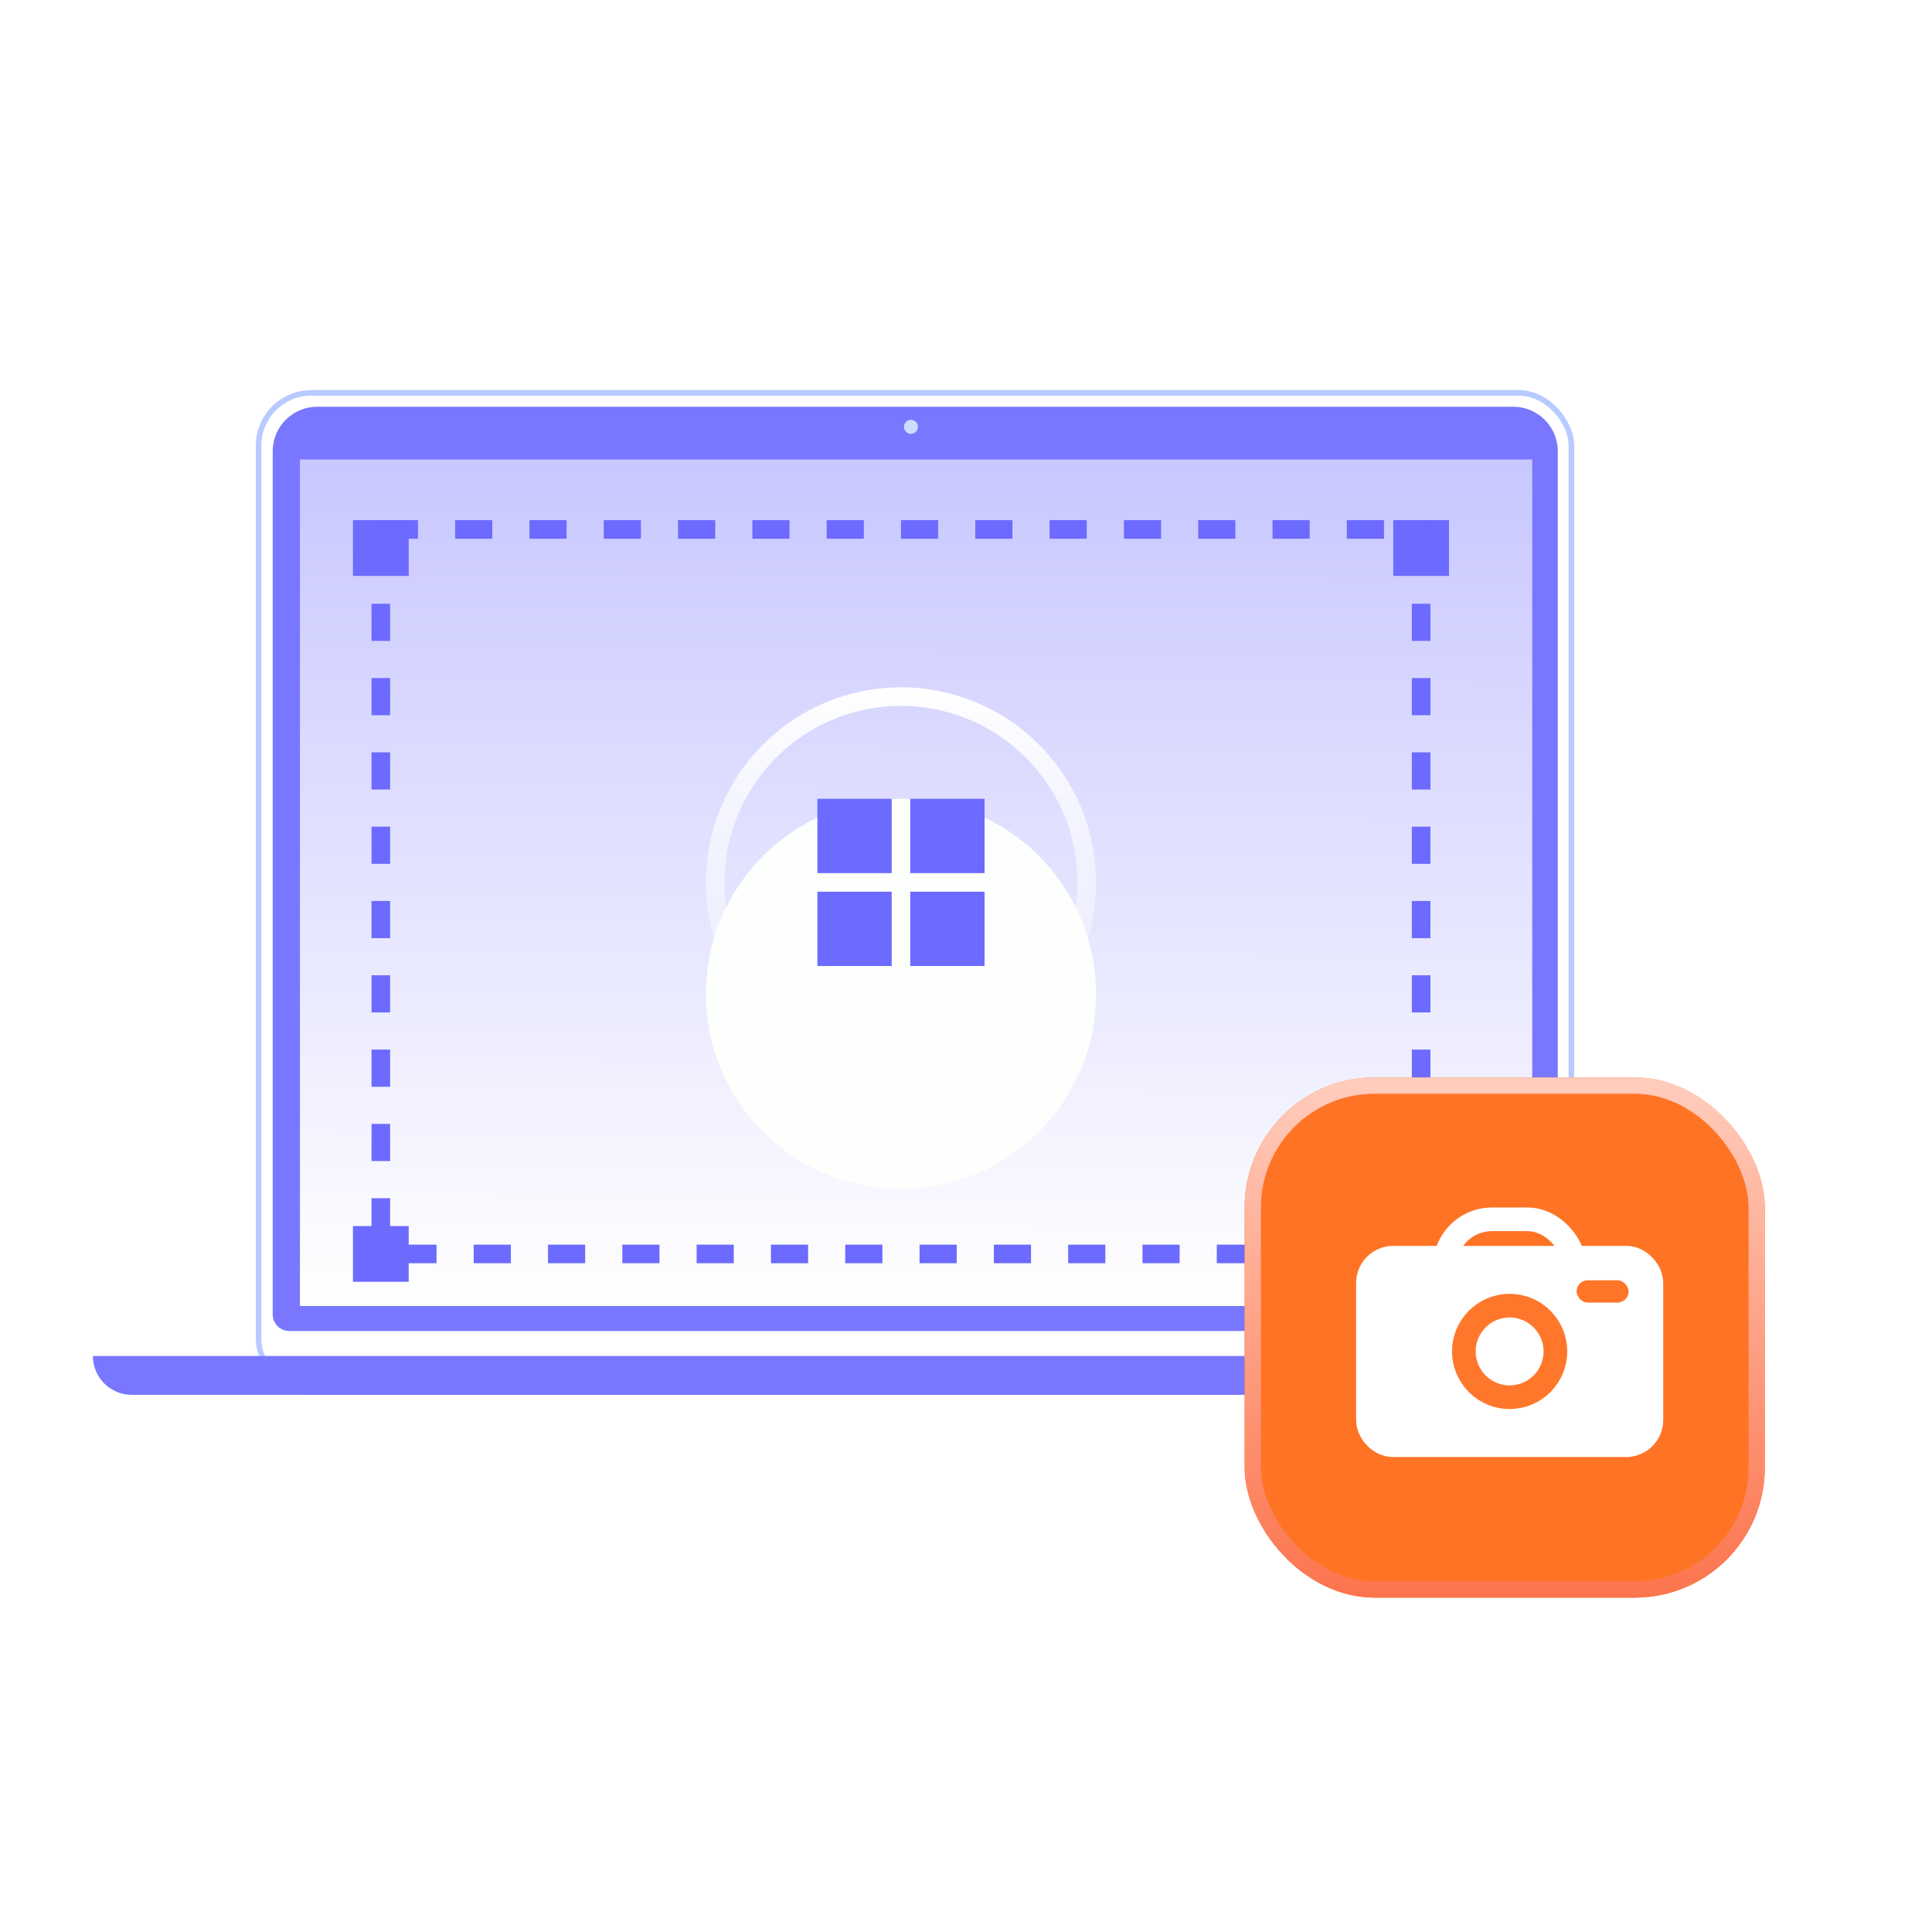
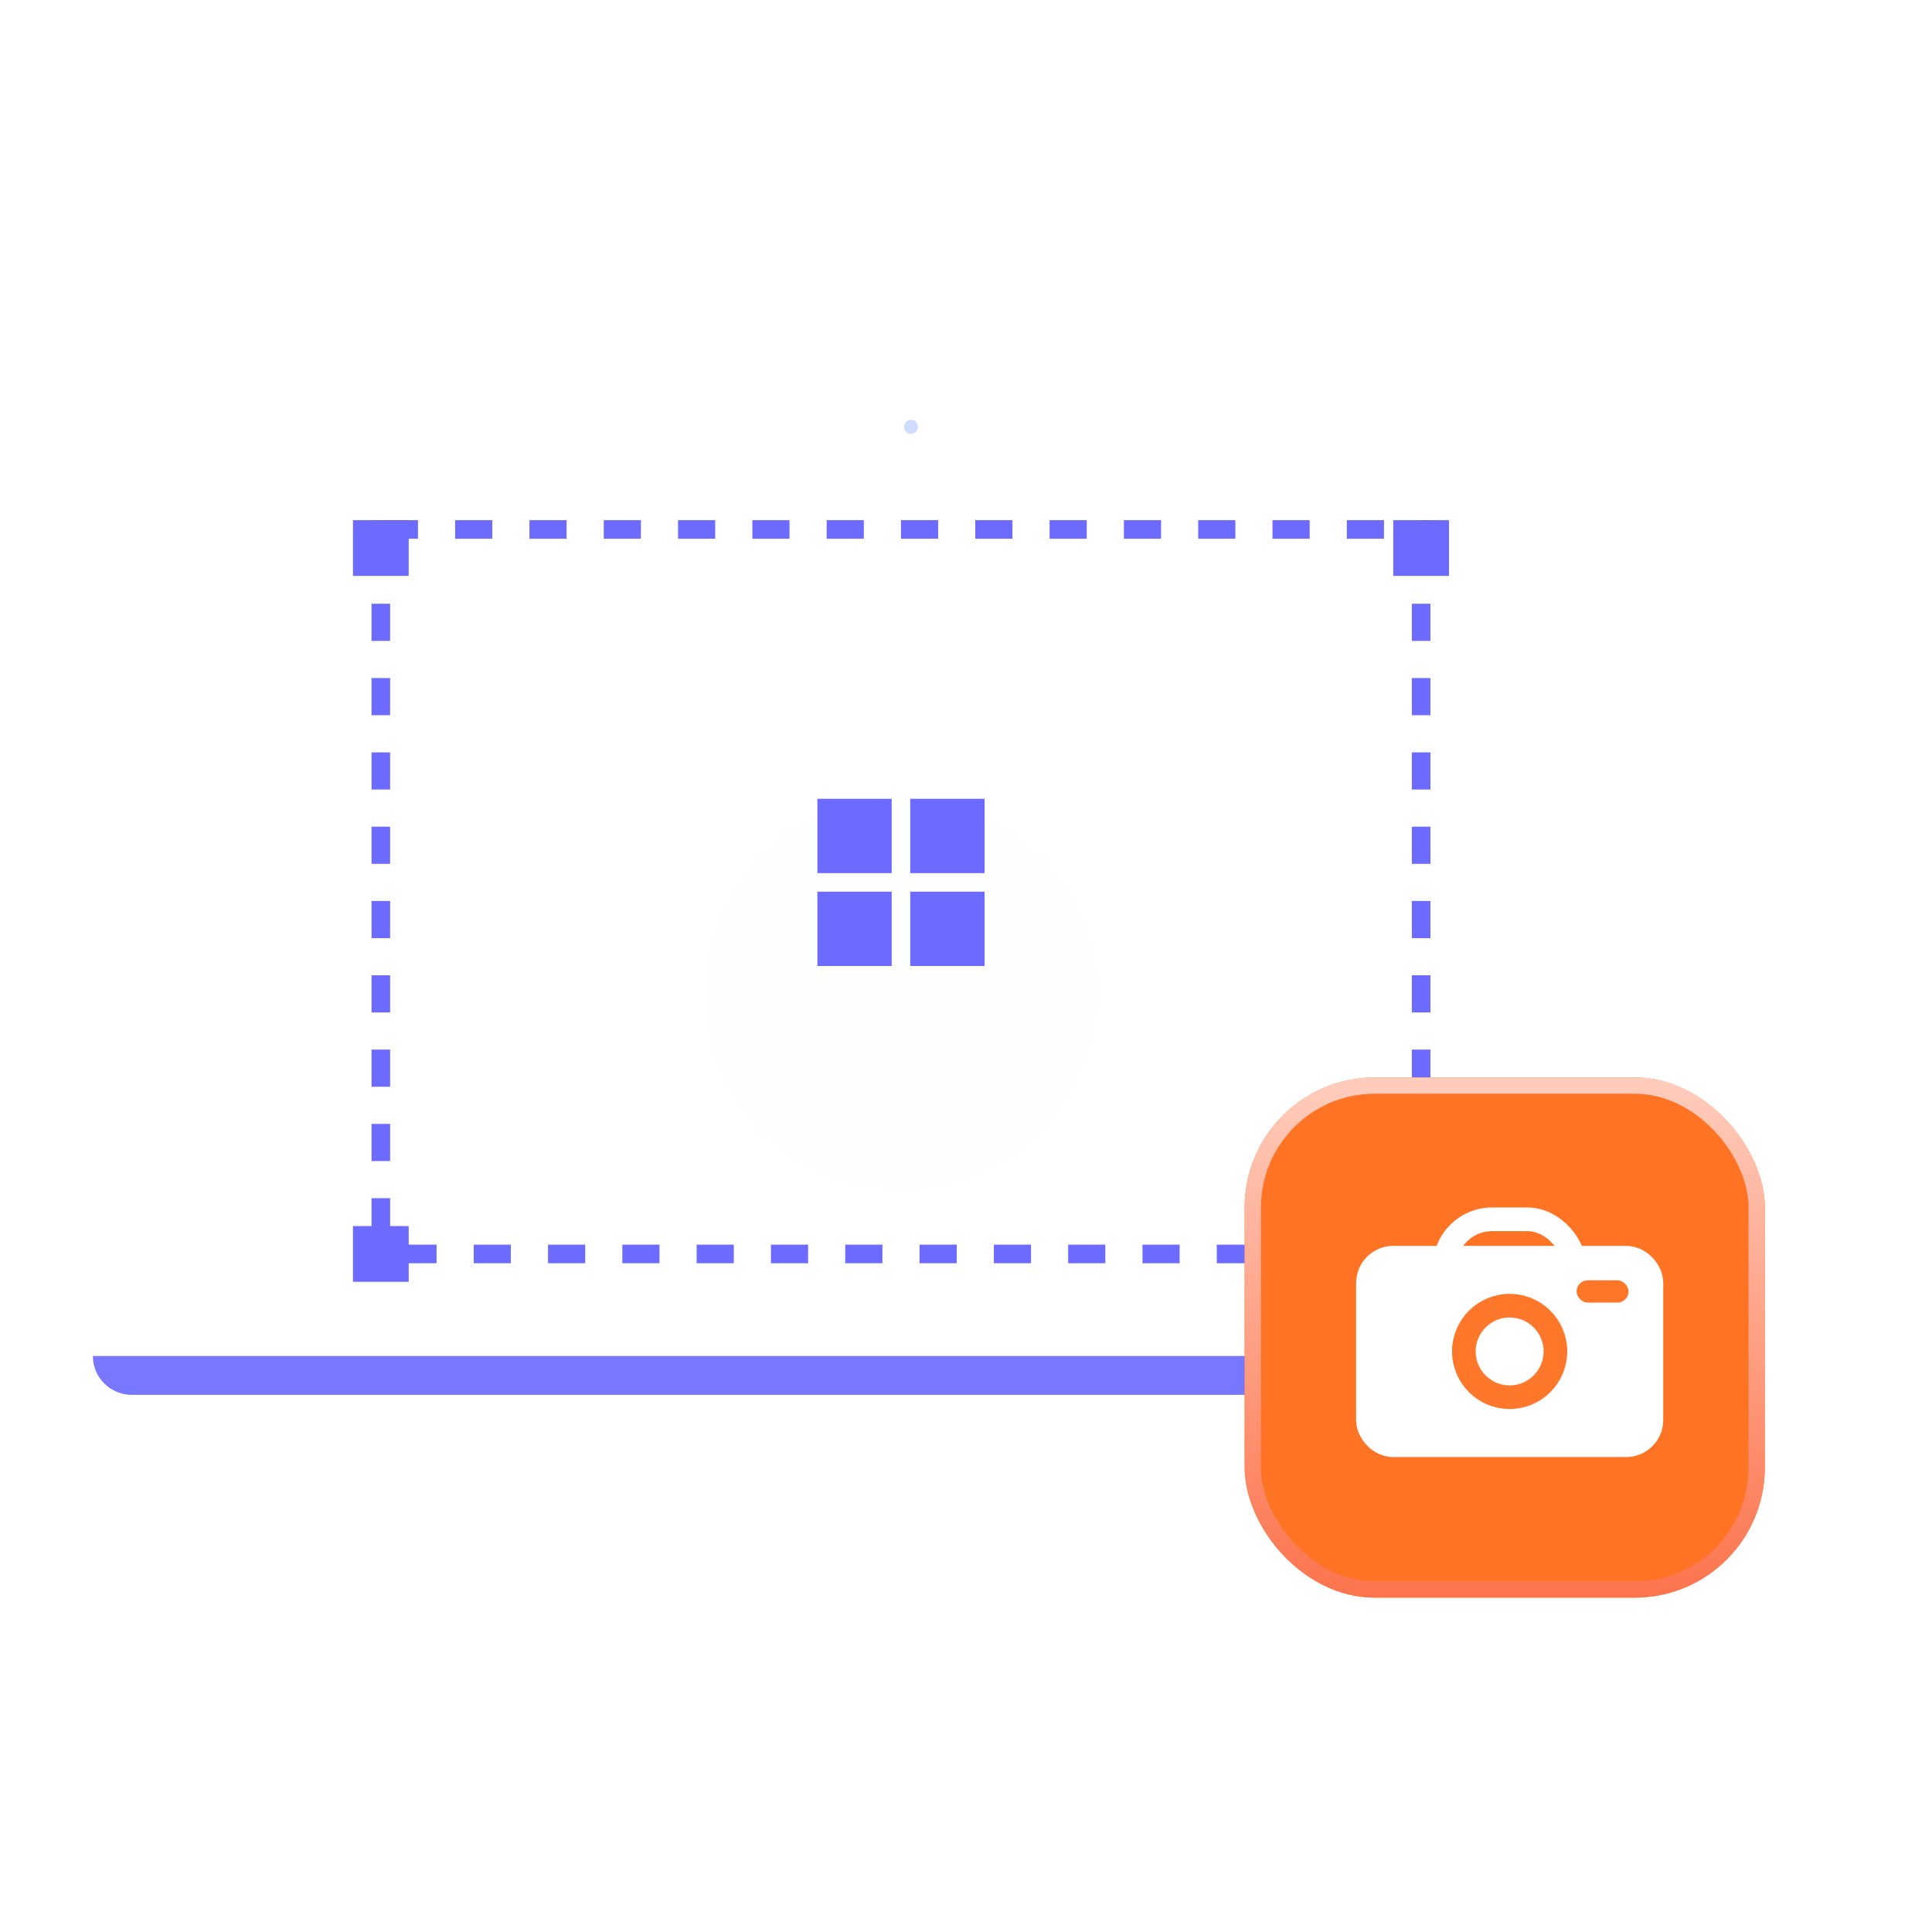
<svg xmlns="http://www.w3.org/2000/svg" width="104" height="104" viewBox="0 0 104 104" fill="none">
-   <rect x="13.919" y="21.149" width="70.669" height="53.786" rx="2.839" fill="white" stroke="#B8CAFF" stroke-width="0.299" />
-   <path d="M14.68 24.287C14.68 22.966 15.75 21.896 17.07 21.896H81.464C82.784 21.896 83.855 22.966 83.855 24.287V70.752C83.855 71.247 83.453 71.648 82.958 71.648H15.576C15.081 71.648 14.68 71.247 14.68 70.752V24.287Z" fill="#7977FF" />
  <path d="M5 72.993H93C93 74.148 92.064 75.085 90.908 75.085H7.092C5.936 75.085 5 74.148 5 72.993Z" fill="#7977FF" />
  <circle cx="49.037" cy="22.975" r="0.377" fill="#CFDCFF" />
-   <rect x="16.145" y="24.733" width="66.336" height="45.569" fill="url(#paint0_linear_3295_2828)" />
  <g filter="url(#filter0_i_3295_2828)">
    <circle cx="48.5" cy="47.5" r="10.5" fill="#FCFFFC" />
  </g>
-   <circle cx="48.5" cy="47.5" r="10" stroke="url(#paint1_linear_3295_2828)" />
  <path fill-rule="evenodd" clip-rule="evenodd" d="M48 43H44V47H48V43ZM48 48H44V52H48V48ZM49 43H53V47H49V43ZM53 48H49V52H53V48Z" fill="#6C6AFF" />
  <rect x="20.5" y="28.5" width="56" height="39" stroke="#6C6AFF" stroke-dasharray="2 2" />
  <rect x="75" y="28" width="3" height="3" fill="#6C6AFF" />
  <rect x="75" y="66" width="3" height="3" fill="#6C6AFF" />
  <rect x="19" y="28" width="3" height="3" fill="#6C6AFF" />
  <rect x="19" y="66" width="3" height="3" fill="#6C6AFF" />
  <g filter="url(#filter1_i_3295_2828)">
    <rect x="67" y="58" width="28" height="28" rx="7" fill="#FF7324" />
  </g>
  <rect x="67.438" y="58.438" width="27.125" height="27.125" rx="6.562" stroke="url(#paint2_linear_3295_2828)" stroke-width="0.875" />
  <rect x="77.769" y="65.636" width="6.994" height="5.444" rx="2.545" stroke="white" stroke-width="1.273" />
  <rect x="73.954" y="68.021" width="14.624" height="9.458" rx="1.045" fill="white" stroke="white" stroke-width="1.909" />
  <circle cx="81.264" cy="72.748" r="2.464" fill="white" stroke="#FF772B" stroke-width="1.273" />
  <rect x="84.867" y="68.918" width="2.8" height="1.2" rx="0.6" fill="#FF7629" />
  <defs>
    <filter id="filter0_i_3295_2828" x="38" y="37" width="21" height="27" filterUnits="userSpaceOnUse" color-interpolation-filters="sRGB">
      <feFlood flood-opacity="0" result="BackgroundImageFix" />
      <feBlend mode="normal" in="SourceGraphic" in2="BackgroundImageFix" result="shape" />
      <feColorMatrix in="SourceAlpha" type="matrix" values="0 0 0 0 0 0 0 0 0 0 0 0 0 0 0 0 0 0 127 0" result="hardAlpha" />
      <feOffset dy="6" />
      <feGaussianBlur stdDeviation="4" />
      <feComposite in2="hardAlpha" operator="arithmetic" k2="-1" k3="1" />
      <feColorMatrix type="matrix" values="0 0 0 0 0.663 0 0 0 0 0.663 0 0 0 0 0.663 0 0 0 0.18 0" />
      <feBlend mode="normal" in2="shape" result="effect1_innerShadow_3295_2828" />
    </filter>
    <filter id="filter1_i_3295_2828" x="67" y="58" width="28" height="28" filterUnits="userSpaceOnUse" color-interpolation-filters="sRGB">
      <feFlood flood-opacity="0" result="BackgroundImageFix" />
      <feBlend mode="normal" in="SourceGraphic" in2="BackgroundImageFix" result="shape" />
      <feColorMatrix in="SourceAlpha" type="matrix" values="0 0 0 0 0 0 0 0 0 0 0 0 0 0 0 0 0 0 127 0" result="hardAlpha" />
      <feOffset />
      <feGaussianBlur stdDeviation="3.294" />
      <feComposite in2="hardAlpha" operator="arithmetic" k2="-1" k3="1" />
      <feColorMatrix type="matrix" values="0 0 0 0 1 0 0 0 0 0.81 0 0 0 0 0.75 0 0 0 1 0" />
      <feBlend mode="normal" in2="shape" result="effect1_innerShadow_3295_2828" />
    </filter>
    <linearGradient id="paint0_linear_3295_2828" x1="49.313" y1="24.733" x2="49.196" y2="70.379" gradientUnits="userSpaceOnUse">
      <stop stop-color="#C8C7FF" />
      <stop offset="1" stop-color="white" />
    </linearGradient>
    <linearGradient id="paint1_linear_3295_2828" x1="48.5" y1="37" x2="48.5" y2="58" gradientUnits="userSpaceOnUse">
      <stop stop-color="white" />
      <stop offset="1" stop-color="white" stop-opacity="0" />
    </linearGradient>
    <linearGradient id="paint2_linear_3295_2828" x1="81" y1="58" x2="81" y2="86" gradientUnits="userSpaceOnUse">
      <stop stop-color="#FFCDBD" />
      <stop offset="1" stop-color="#FC744D" />
    </linearGradient>
  </defs>
</svg>